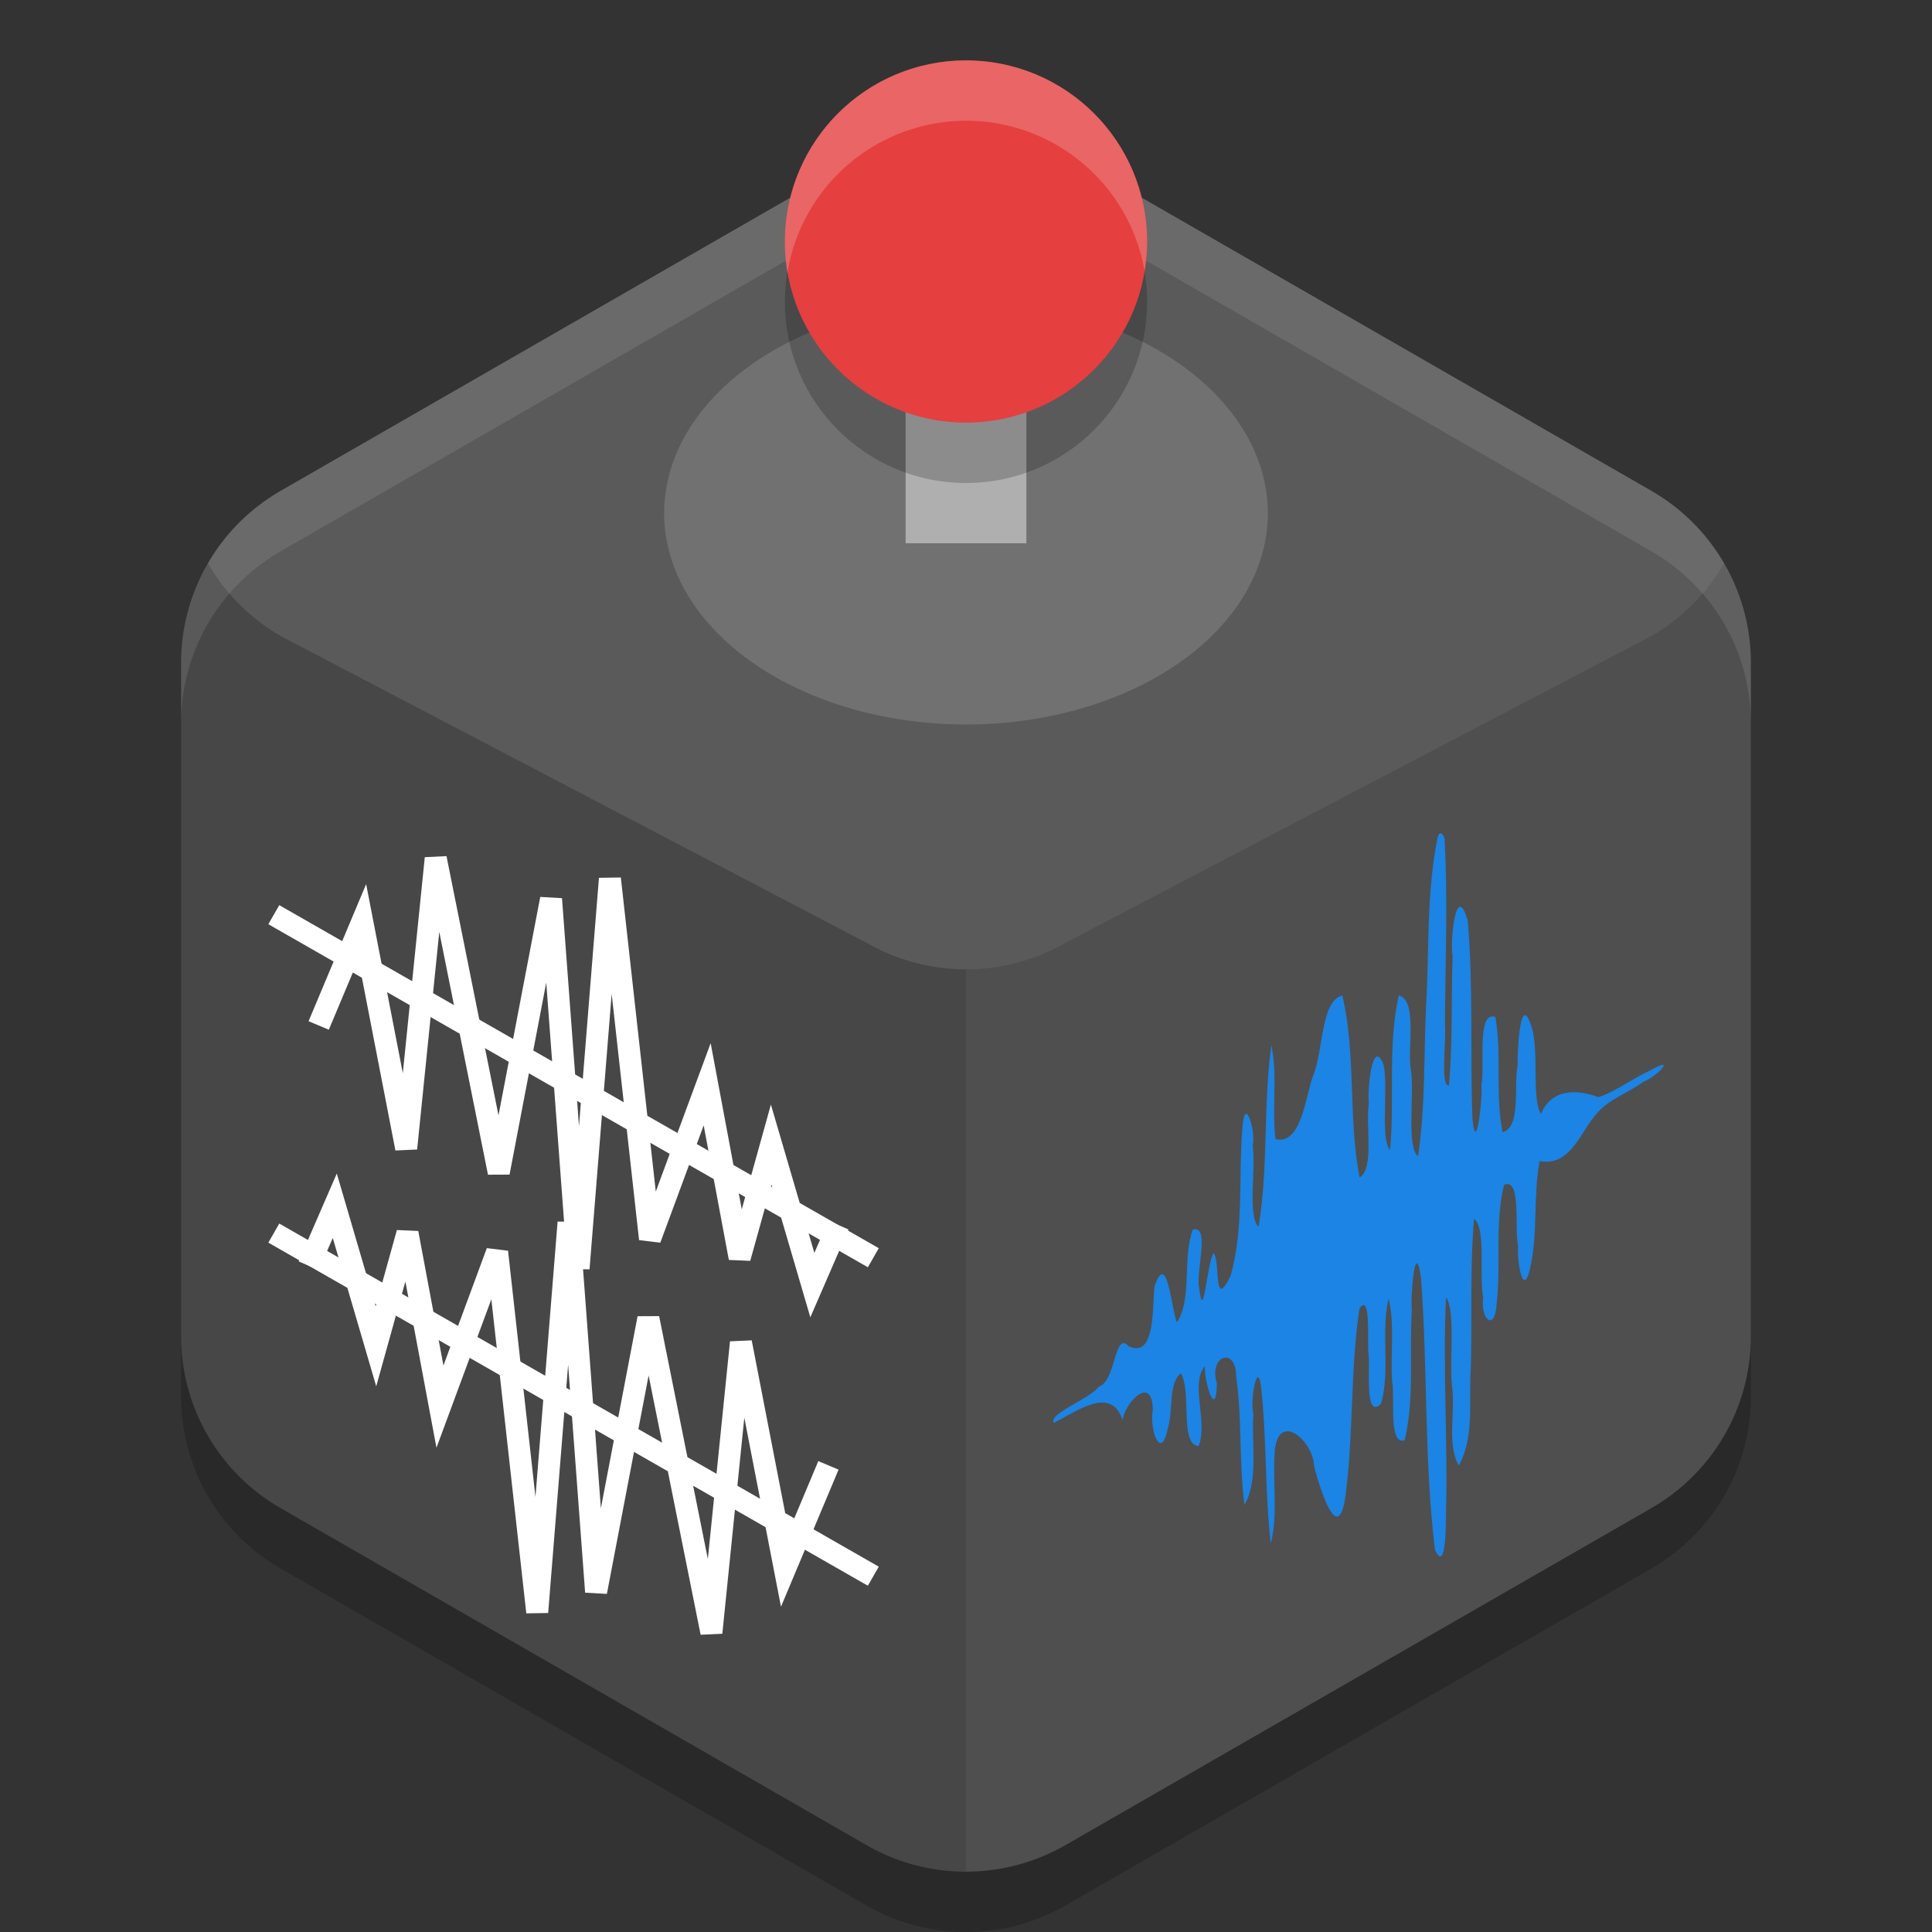
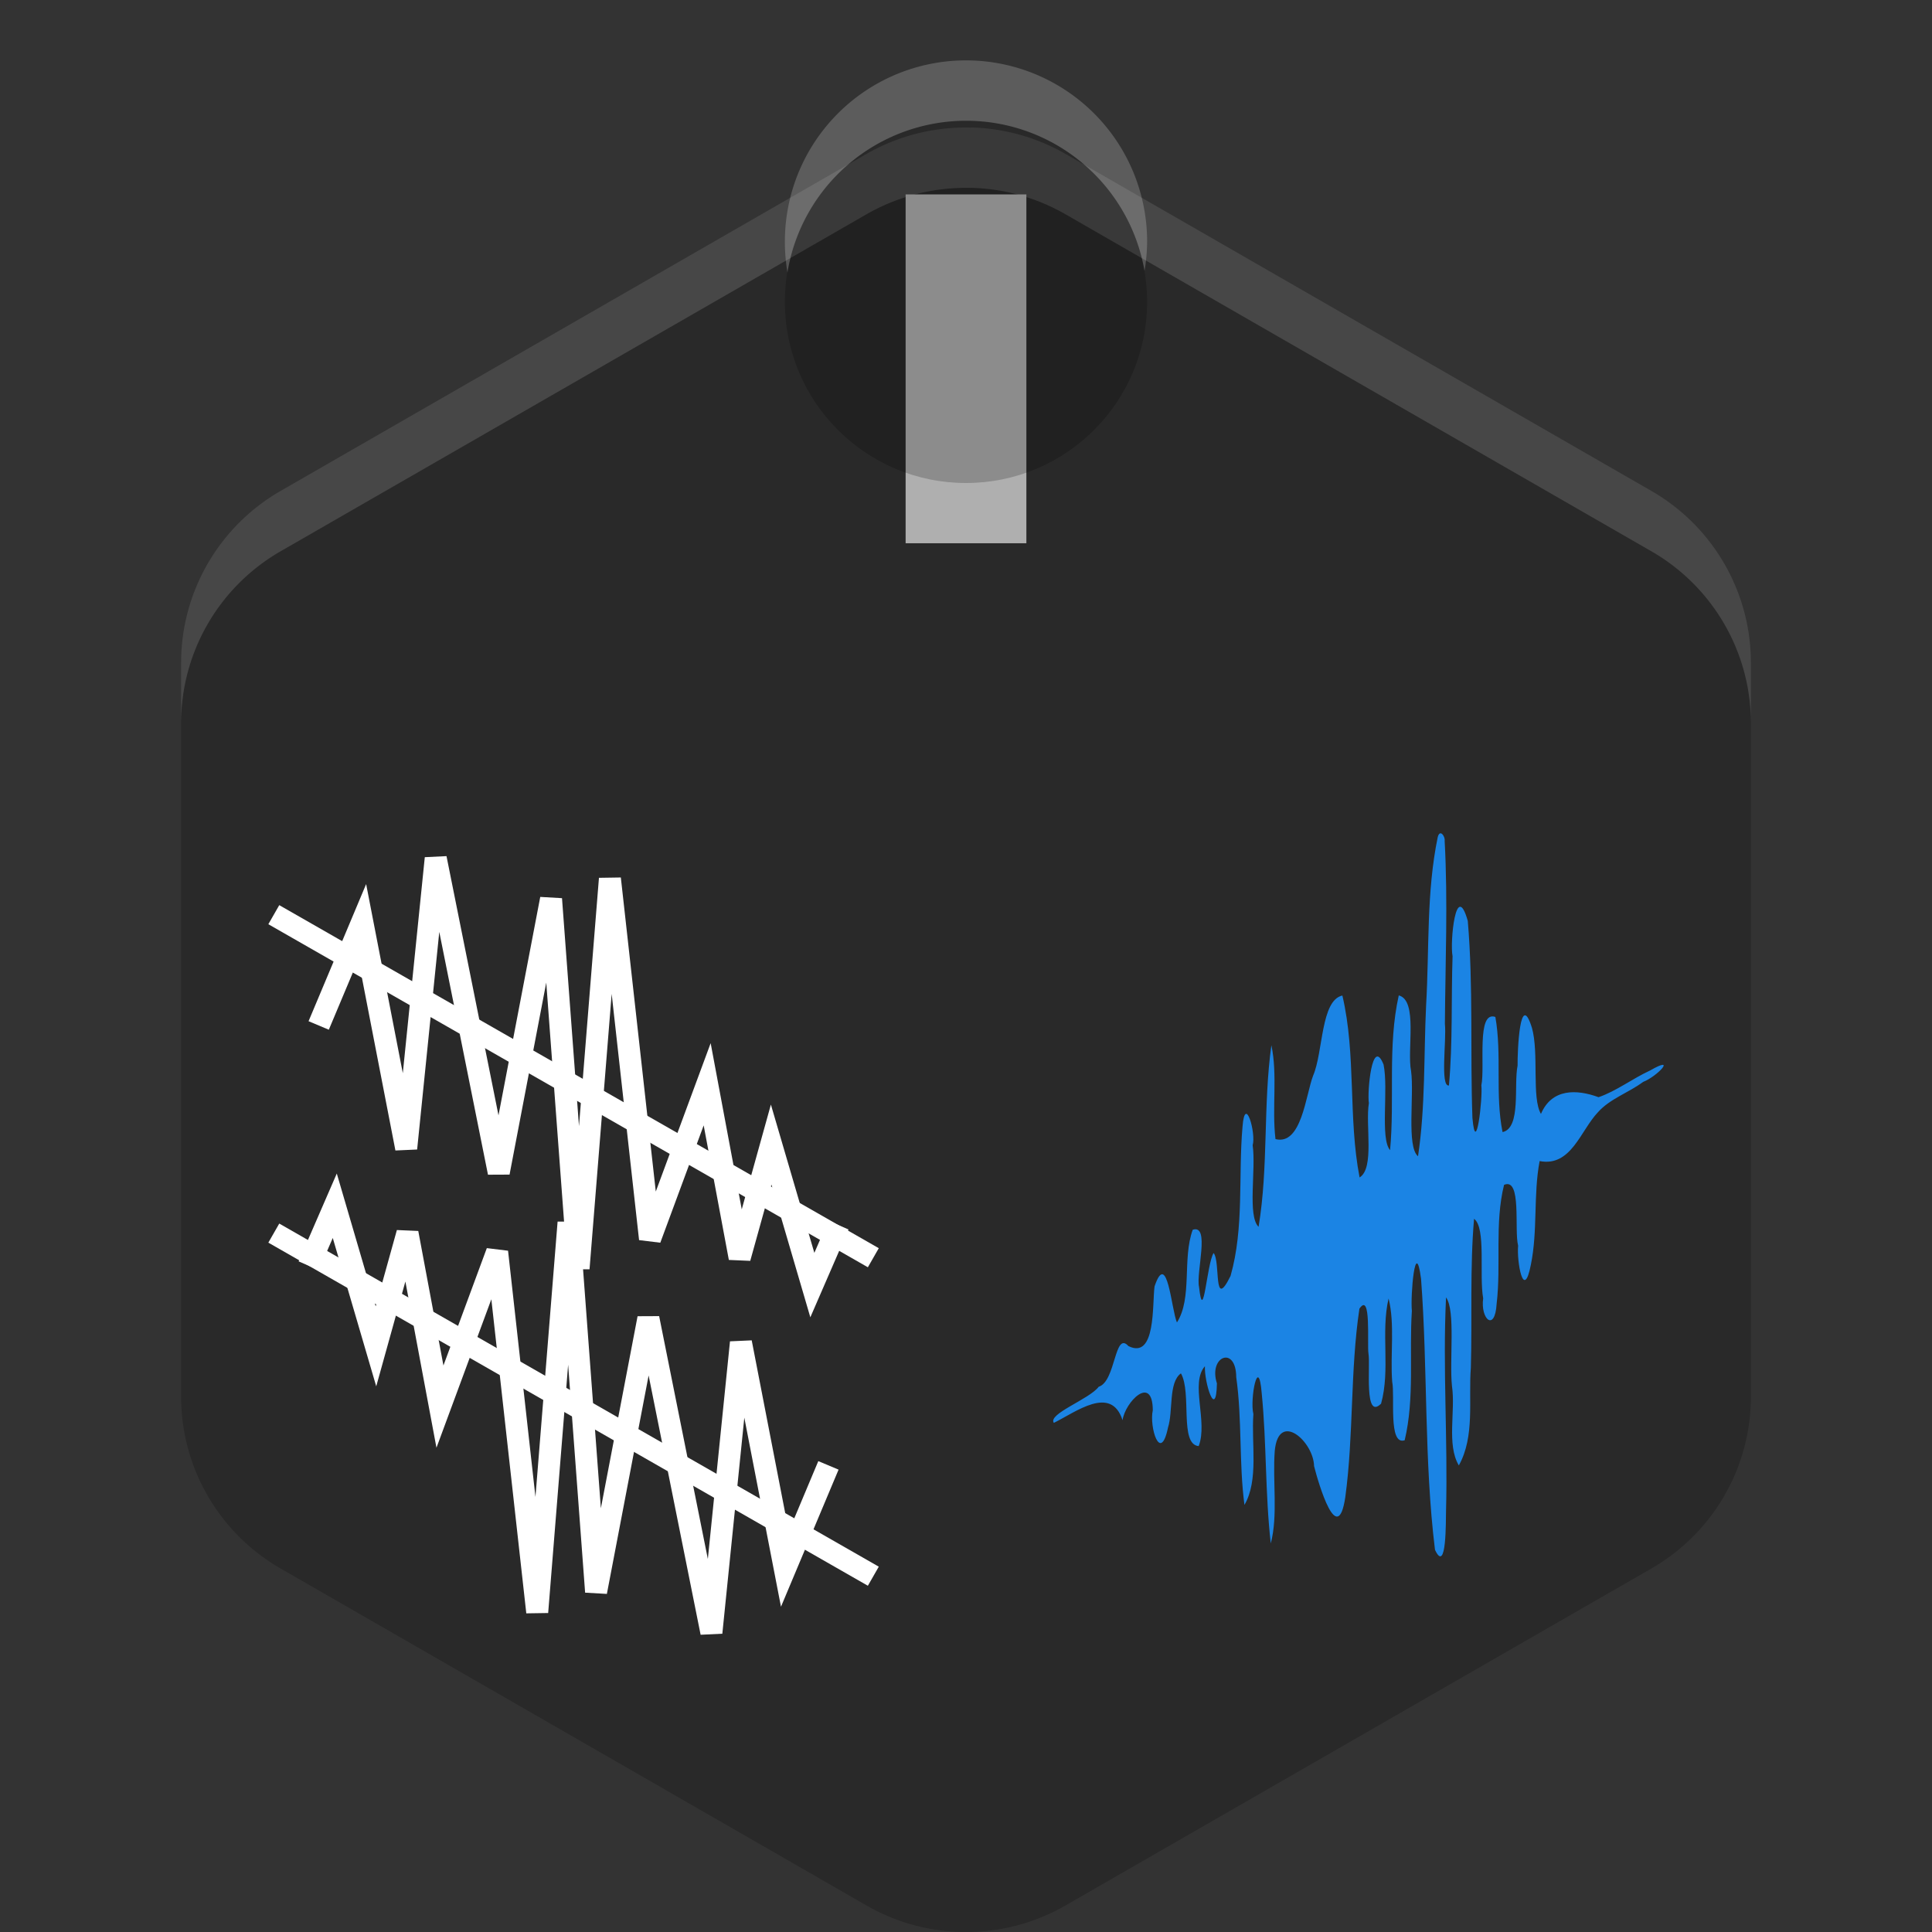
<svg xmlns="http://www.w3.org/2000/svg" width="32" height="32" version="1">
  <rect width="100%" height="100%" fill="#333333" stroke="none" />
  <path style="opacity:0.2" d="M 16.078,3.111 V 3.112 A 3.297,3.285 0 0 0 14.351,3.55 L 4.649,9.13 A 3.297,3.285 0 0 0 3,11.975 V 23.136 A 3.297,3.285 0 0 0 4.649,25.98 L 14.351,31.56 A 3.297,3.285 0 0 0 17.649,31.56 L 27.351,25.98 A 3.297,3.285 0 0 0 29,23.136 V 11.975 A 3.297,3.285 0 0 0 27.351,9.13 L 17.649,3.55 A 3.297,3.285 0 0 0 16.078,3.111 Z" />
-   <path style="fill:#4f4f4f" d="M 16.078,2.111 V 2.112 A 3.297,3.285 0 0 0 14.351,2.55 L 4.649,8.13 A 3.297,3.285 0 0 0 3,10.975 V 22.136 A 3.297,3.285 0 0 0 4.649,24.98 L 14.351,30.56 A 3.297,3.285 0 0 0 17.649,30.56 L 27.351,24.98 A 3.297,3.285 0 0 0 29,22.136 V 10.975 A 3.297,3.285 0 0 0 27.351,8.13 L 17.649,2.55 A 3.297,3.285 0 0 0 16.078,2.111 Z" />
-   <path style="opacity:0.1" d="M 16,2.114 A 3.297,3.285 0 0 0 14.351,2.55 L 4.649,8.13 A 3.297,3.285 0 0 0 3,10.975 V 22.136 A 3.297,3.285 0 0 0 4.649,24.98 L 14.351,30.56 A 3.297,3.285 0 0 0 16,30.997 Z" />
-   <path style="fill:#5a5a5a" d="M 16.078,2.111 V 2.112 C 15.473,2.098 14.875,2.249 14.351,2.55 L 4.649,8.13 C 4.149,8.418 3.733,8.833 3.444,9.332 3.733,9.831 4.148,10.246 4.649,10.535 L 14.351,15.615 C 15.371,16.202 16.629,16.202 17.649,15.615 L 27.351,10.535 C 27.851,10.247 28.267,9.832 28.556,9.333 28.267,8.834 27.852,8.419 27.351,8.13 L 17.649,2.55 C 17.17,2.275 16.63,2.124 16.078,2.111 Z" />
  <path style="fill:#ffffff;opacity:0.1" d="M 16.078 2.111 L 16.078 2.113 A 3.297 3.285 0 0 0 14.352 2.549 L 4.648 8.131 A 3.297 3.285 0 0 0 3 10.975 L 3 11.975 A 3.297 3.285 0 0 1 4.648 9.131 L 14.352 3.549 A 3.297 3.285 0 0 1 16.078 3.113 L 16.078 3.111 A 3.297 3.285 0 0 1 17.648 3.549 L 27.352 9.131 A 3.297 3.285 0 0 1 29 11.975 L 29 10.975 A 3.297 3.285 0 0 0 27.352 8.131 L 17.648 2.549 A 3.297 3.285 0 0 0 16.078 2.111 z" />
-   <ellipse style="fill:#717171" cx="16" cy="8.5" rx="5" ry="3.5" />
  <rect style="fill:#afafaf" width="2" height="5.778" x="15" y="3.22" />
  <circle style="opacity:0.2" cx="16" cy="5" r="3" />
-   <circle style="fill:#e53f3f" cx="16" cy="4" r="3" />
  <path style="fill:#1b84e4" d="M 23.814,13.863 C 23.624,14.775 23.675,15.72 23.621,16.647 23.581,17.481 23.611,18.324 23.487,19.151 23.294,18.994 23.426,18.139 23.372,17.741 23.301,17.386 23.489,16.57 23.168,16.487 22.98,17.327 23.103,18.199 23.024,19.05 22.856,18.857 23.001,18.044 22.916,17.632 22.724,17.155 22.643,18.101 22.673,18.271 22.613,18.636 22.769,19.35 22.519,19.502 22.327,18.51 22.465,17.475 22.234,16.489 21.874,16.568 21.918,17.426 21.749,17.817 21.626,18.139 21.558,18.976 21.126,18.867 21.065,18.354 21.163,17.801 21.058,17.312 20.92,18.305 21.011,19.327 20.846,20.32 20.659,20.141 20.806,19.365 20.748,18.969 20.807,18.772 20.622,18.115 20.58,18.661 20.508,19.483 20.609,20.332 20.382,21.133 20.089,21.728 20.22,20.893 20.101,20.754 19.988,20.93 19.932,21.973 19.86,21.316 19.807,21.076 20.048,20.27 19.755,20.369 19.58,20.852 19.752,21.497 19.494,21.904 19.402,21.698 19.335,20.68 19.123,21.307 19.083,21.601 19.149,22.524 18.69,22.295 18.458,22.037 18.483,22.881 18.198,22.969 18.044,23.175 17.35,23.419 17.455,23.567 17.818,23.389 18.403,22.933 18.593,23.523 18.635,23.221 19.09,22.756 19.094,23.358 19.032,23.635 19.221,24.246 19.345,23.648 19.434,23.372 19.35,22.899 19.56,22.747 19.743,23.069 19.531,23.924 19.854,23.952 20.01,23.547 19.709,22.91 19.957,22.629 19.946,22.905 20.144,23.53 20.156,22.913 20.011,22.463 20.473,22.279 20.476,22.811 20.575,23.511 20.52,24.231 20.612,24.926 20.851,24.516 20.724,23.91 20.76,23.421 20.698,23.176 20.844,22.416 20.898,23.077 20.98,23.904 20.954,24.739 21.048,25.564 21.17,25.099 21.076,24.534 21.114,24.031 21.177,23.358 21.758,23.877 21.765,24.283 21.842,24.586 22.155,25.642 22.282,24.8 22.423,23.764 22.362,22.709 22.516,21.676 22.715,21.385 22.642,22.255 22.666,22.419 22.701,22.611 22.589,23.533 22.875,23.249 23.031,22.684 22.868,22.072 22.999,21.507 23.106,21.931 23.025,22.431 23.059,22.886 23.108,23.129 22.991,23.946 23.266,23.855 23.432,23.157 23.339,22.424 23.385,21.712 23.359,21.467 23.442,20.461 23.537,21.181 23.65,22.675 23.585,24.181 23.768,25.67 23.963,26.086 23.946,25.175 23.951,25.018 23.982,23.842 23.894,22.662 23.951,21.489 24.111,21.709 24.004,22.525 24.049,22.955 24.111,23.374 23.957,23.926 24.163,24.272 24.432,23.788 24.32,23.188 24.362,22.652 24.385,21.831 24.345,21.005 24.415,20.187 24.618,20.336 24.497,21.129 24.566,21.504 24.518,21.848 24.761,22.07 24.789,21.595 24.866,20.942 24.753,20.266 24.912,19.625 25.209,19.497 25.077,20.374 25.145,20.632 25.12,20.89 25.236,21.567 25.356,20.947 25.472,20.382 25.395,19.791 25.501,19.231 26.023,19.331 26.178,18.725 26.468,18.421 26.667,18.198 26.976,18.098 27.215,17.92 27.449,17.83 27.784,17.47 27.332,17.73 27.044,17.862 26.768,18.074 26.477,18.173 26.115,18.04 25.703,18.026 25.523,18.45 25.367,18.185 25.492,17.446 25.374,17.025 25.173,16.38 25.133,17.417 25.136,17.65 25.07,17.97 25.198,18.683 24.887,18.751 24.761,18.125 24.879,17.472 24.768,16.844 24.452,16.734 24.6,17.664 24.536,17.976 24.56,18.185 24.447,19.186 24.388,18.516 24.349,17.429 24.404,16.337 24.311,15.253 24.114,14.559 24.013,15.607 24.059,15.838 24.035,16.551 24.063,17.268 23.999,17.979 23.85,18.005 23.961,17.227 23.932,16.958 23.939,15.947 23.983,14.935 23.928,13.926 23.939,13.856 23.851,13.725 23.814,13.863 Z" />
  <path style="fill:none;stroke:#ffffff;stroke-width:0.364;stroke-linecap:square" d="M 5.349,16.817 C 5.349,16.817 6,15.267 6,15.267 6,15.267 6.728,19.021 6.728,19.021 6.728,19.021 7.217,14.216 7.217,14.216 7.217,14.216 8.261,19.421 8.261,19.421 8.261,19.421 9.127,14.89 9.127,14.89 9.127,14.89 9.583,21.009 9.583,21.009 9.583,21.009 10.102,14.554 10.102,14.554 10.102,14.554 10.766,20.52 10.766,20.52 10.766,20.52 11.713,17.959 11.713,17.959 11.713,17.959 12.251,20.835 12.251,20.835 12.251,20.835 12.773,18.958 12.773,18.958 12.773,18.958 13.455,21.285 13.455,21.285 13.455,21.285 13.814,20.458 13.814,20.458" />
  <path style="fill:none;stroke:#ffffff;stroke-width:0.364" d="M 4.535,15.15 C 4.535,15.15 14.465,20.832 14.465,20.832" />
  <path style="fill:none;stroke:#ffffff;stroke-width:0.364;stroke-linecap:square" d="M 13.651,24.439 C 13.651,24.439 13,25.989 13,25.989 13,25.989 12.272,22.235 12.272,22.235 12.272,22.235 11.783,27.041 11.783,27.041 11.783,27.041 10.739,21.835 10.739,21.835 10.739,21.835 9.873,26.366 9.873,26.366 9.873,26.366 9.417,20.248 9.417,20.248 9.417,20.248 8.898,26.702 8.898,26.702 8.898,26.702 8.234,20.736 8.234,20.736 8.234,20.736 7.287,23.298 7.287,23.298 7.287,23.298 6.749,20.422 6.749,20.422 6.749,20.422 6.227,22.299 6.227,22.299 6.227,22.299 5.545,19.971 5.545,19.971 5.545,19.971 5.186,20.798 5.186,20.798" />
  <path style="fill:none;stroke:#ffffff;stroke-width:0.364" d="M 14.465,26.107 C 14.465,26.107 4.535,20.424 4.535,20.424" />
  <path style="fill:#ffffff;opacity:0.2" d="M 16 1 A 3 3 0 0 0 13 4 A 3 3 0 0 0 13.043 4.514 A 3 3 0 0 1 16 2 A 3 3 0 0 1 18.957 4.486 A 3 3 0 0 0 19 4 A 3 3 0 0 0 16 1 z" />
</svg>